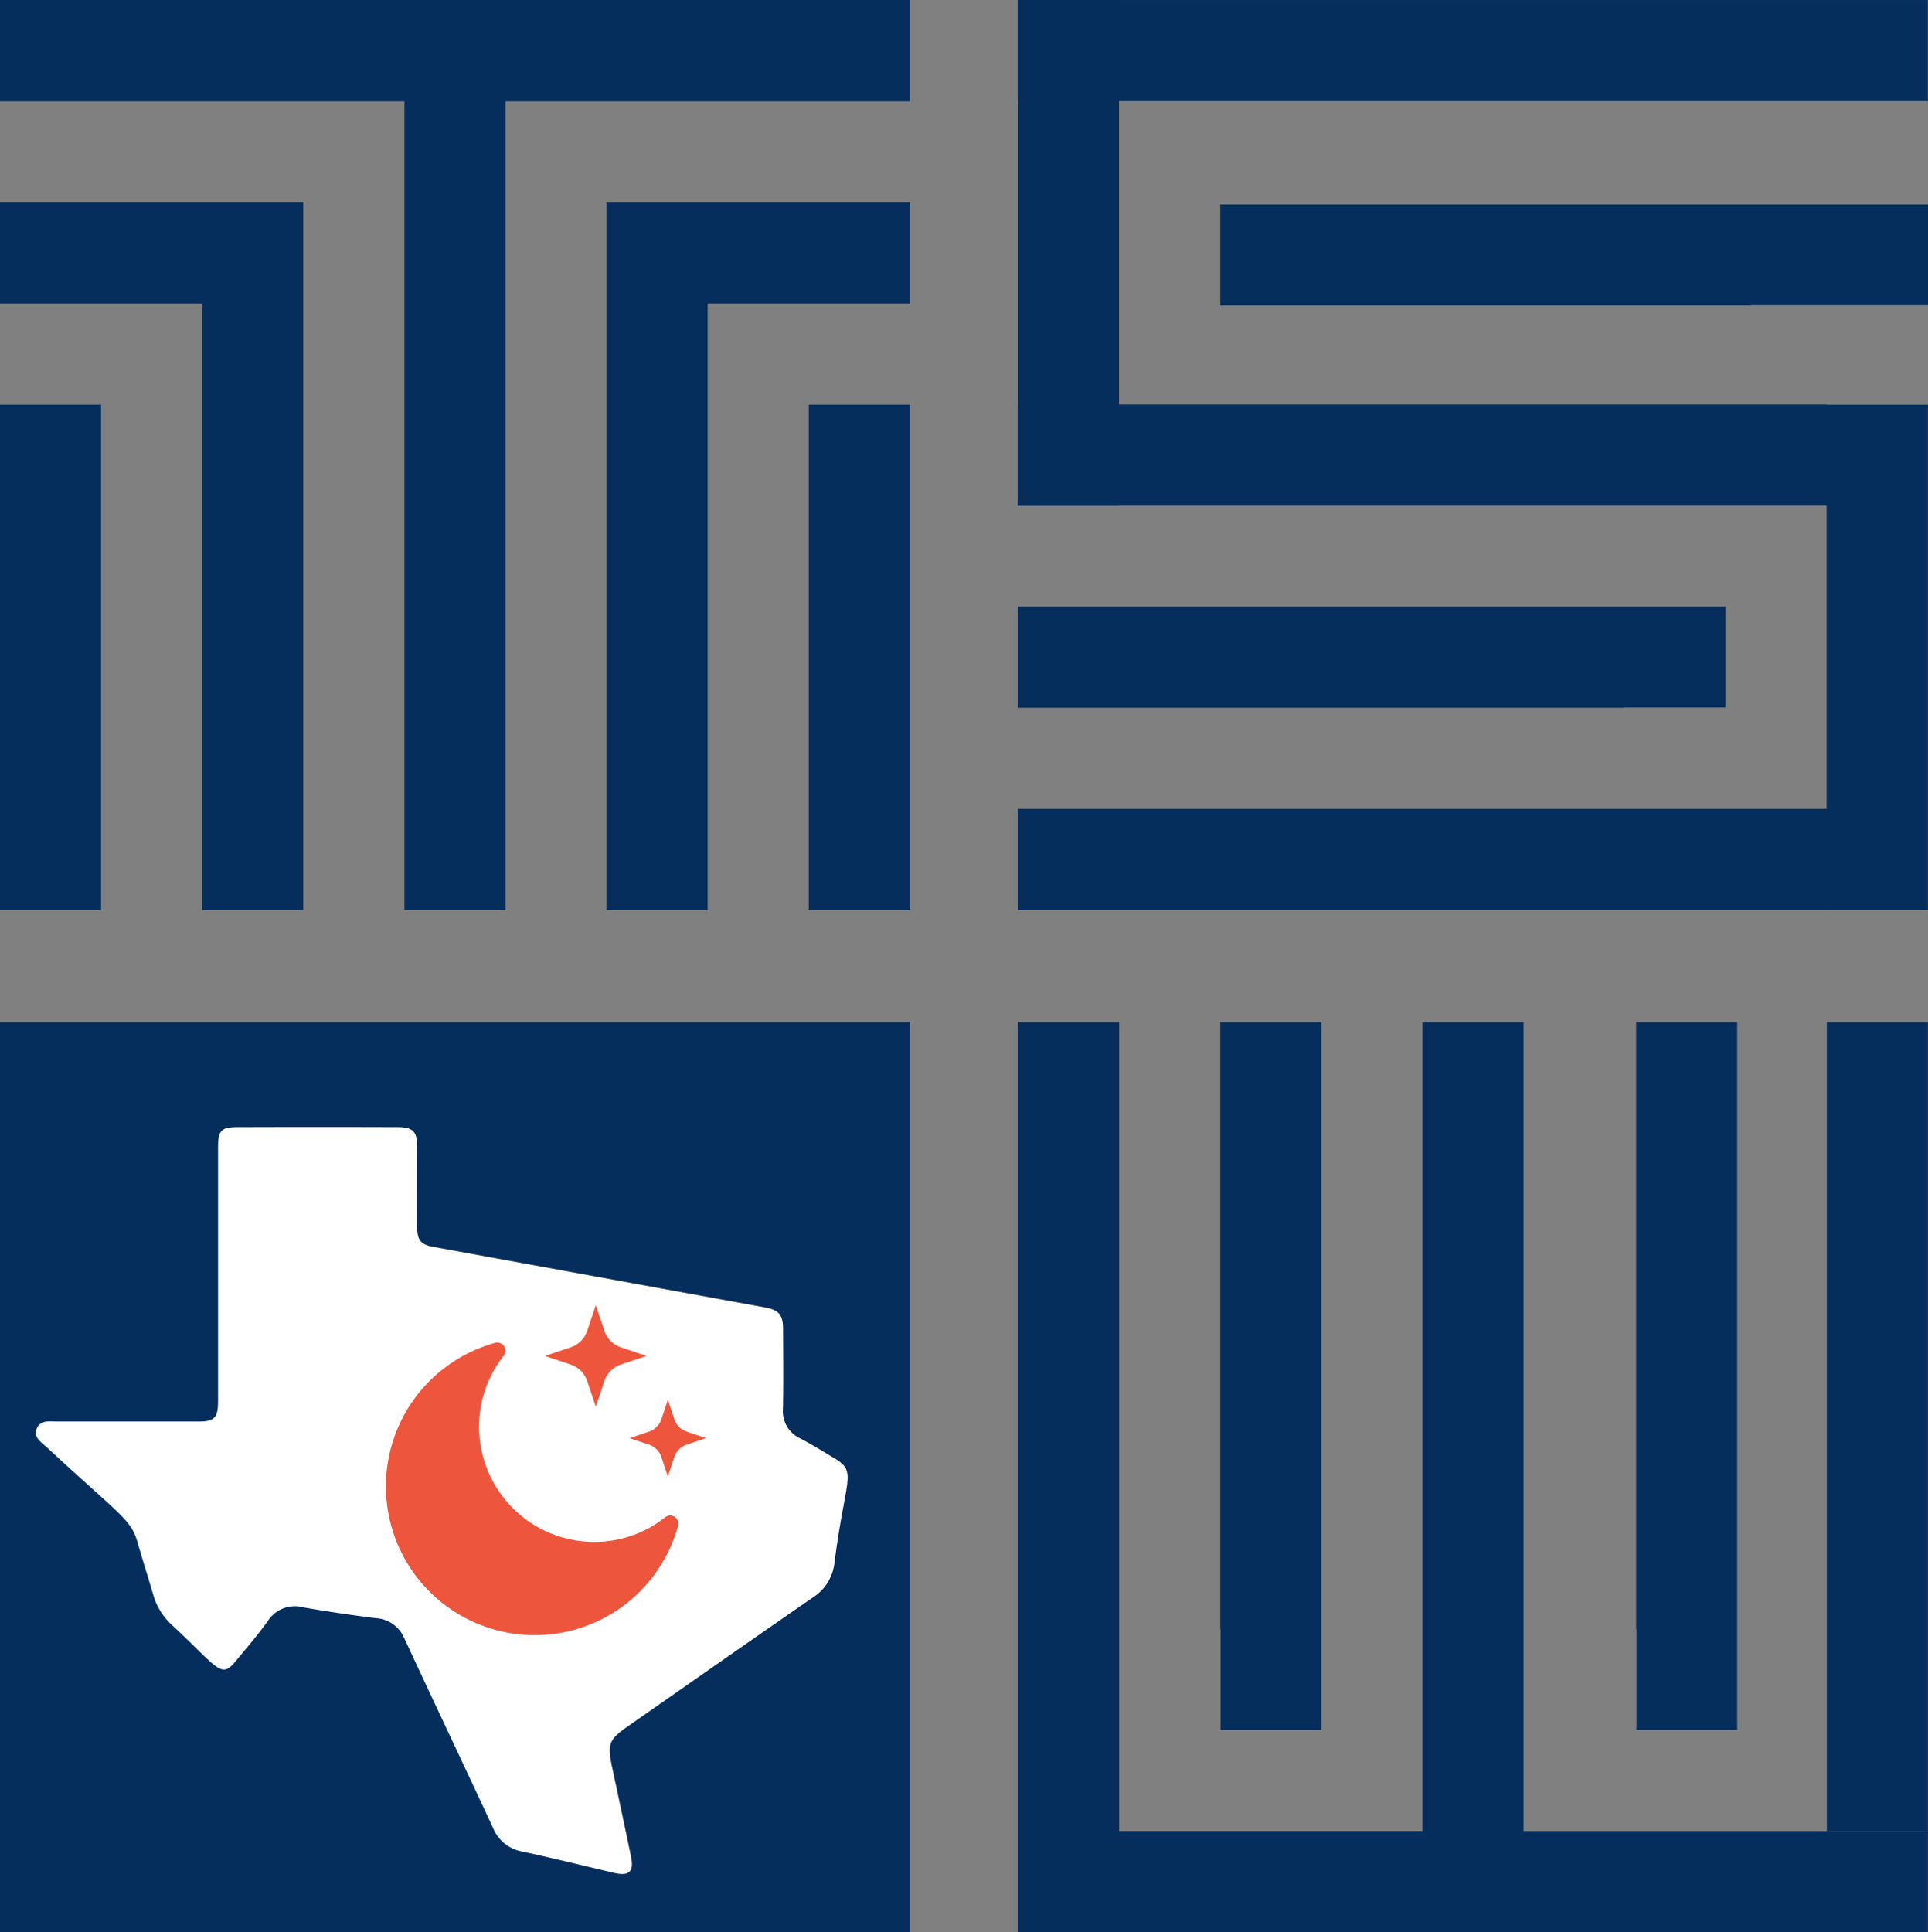
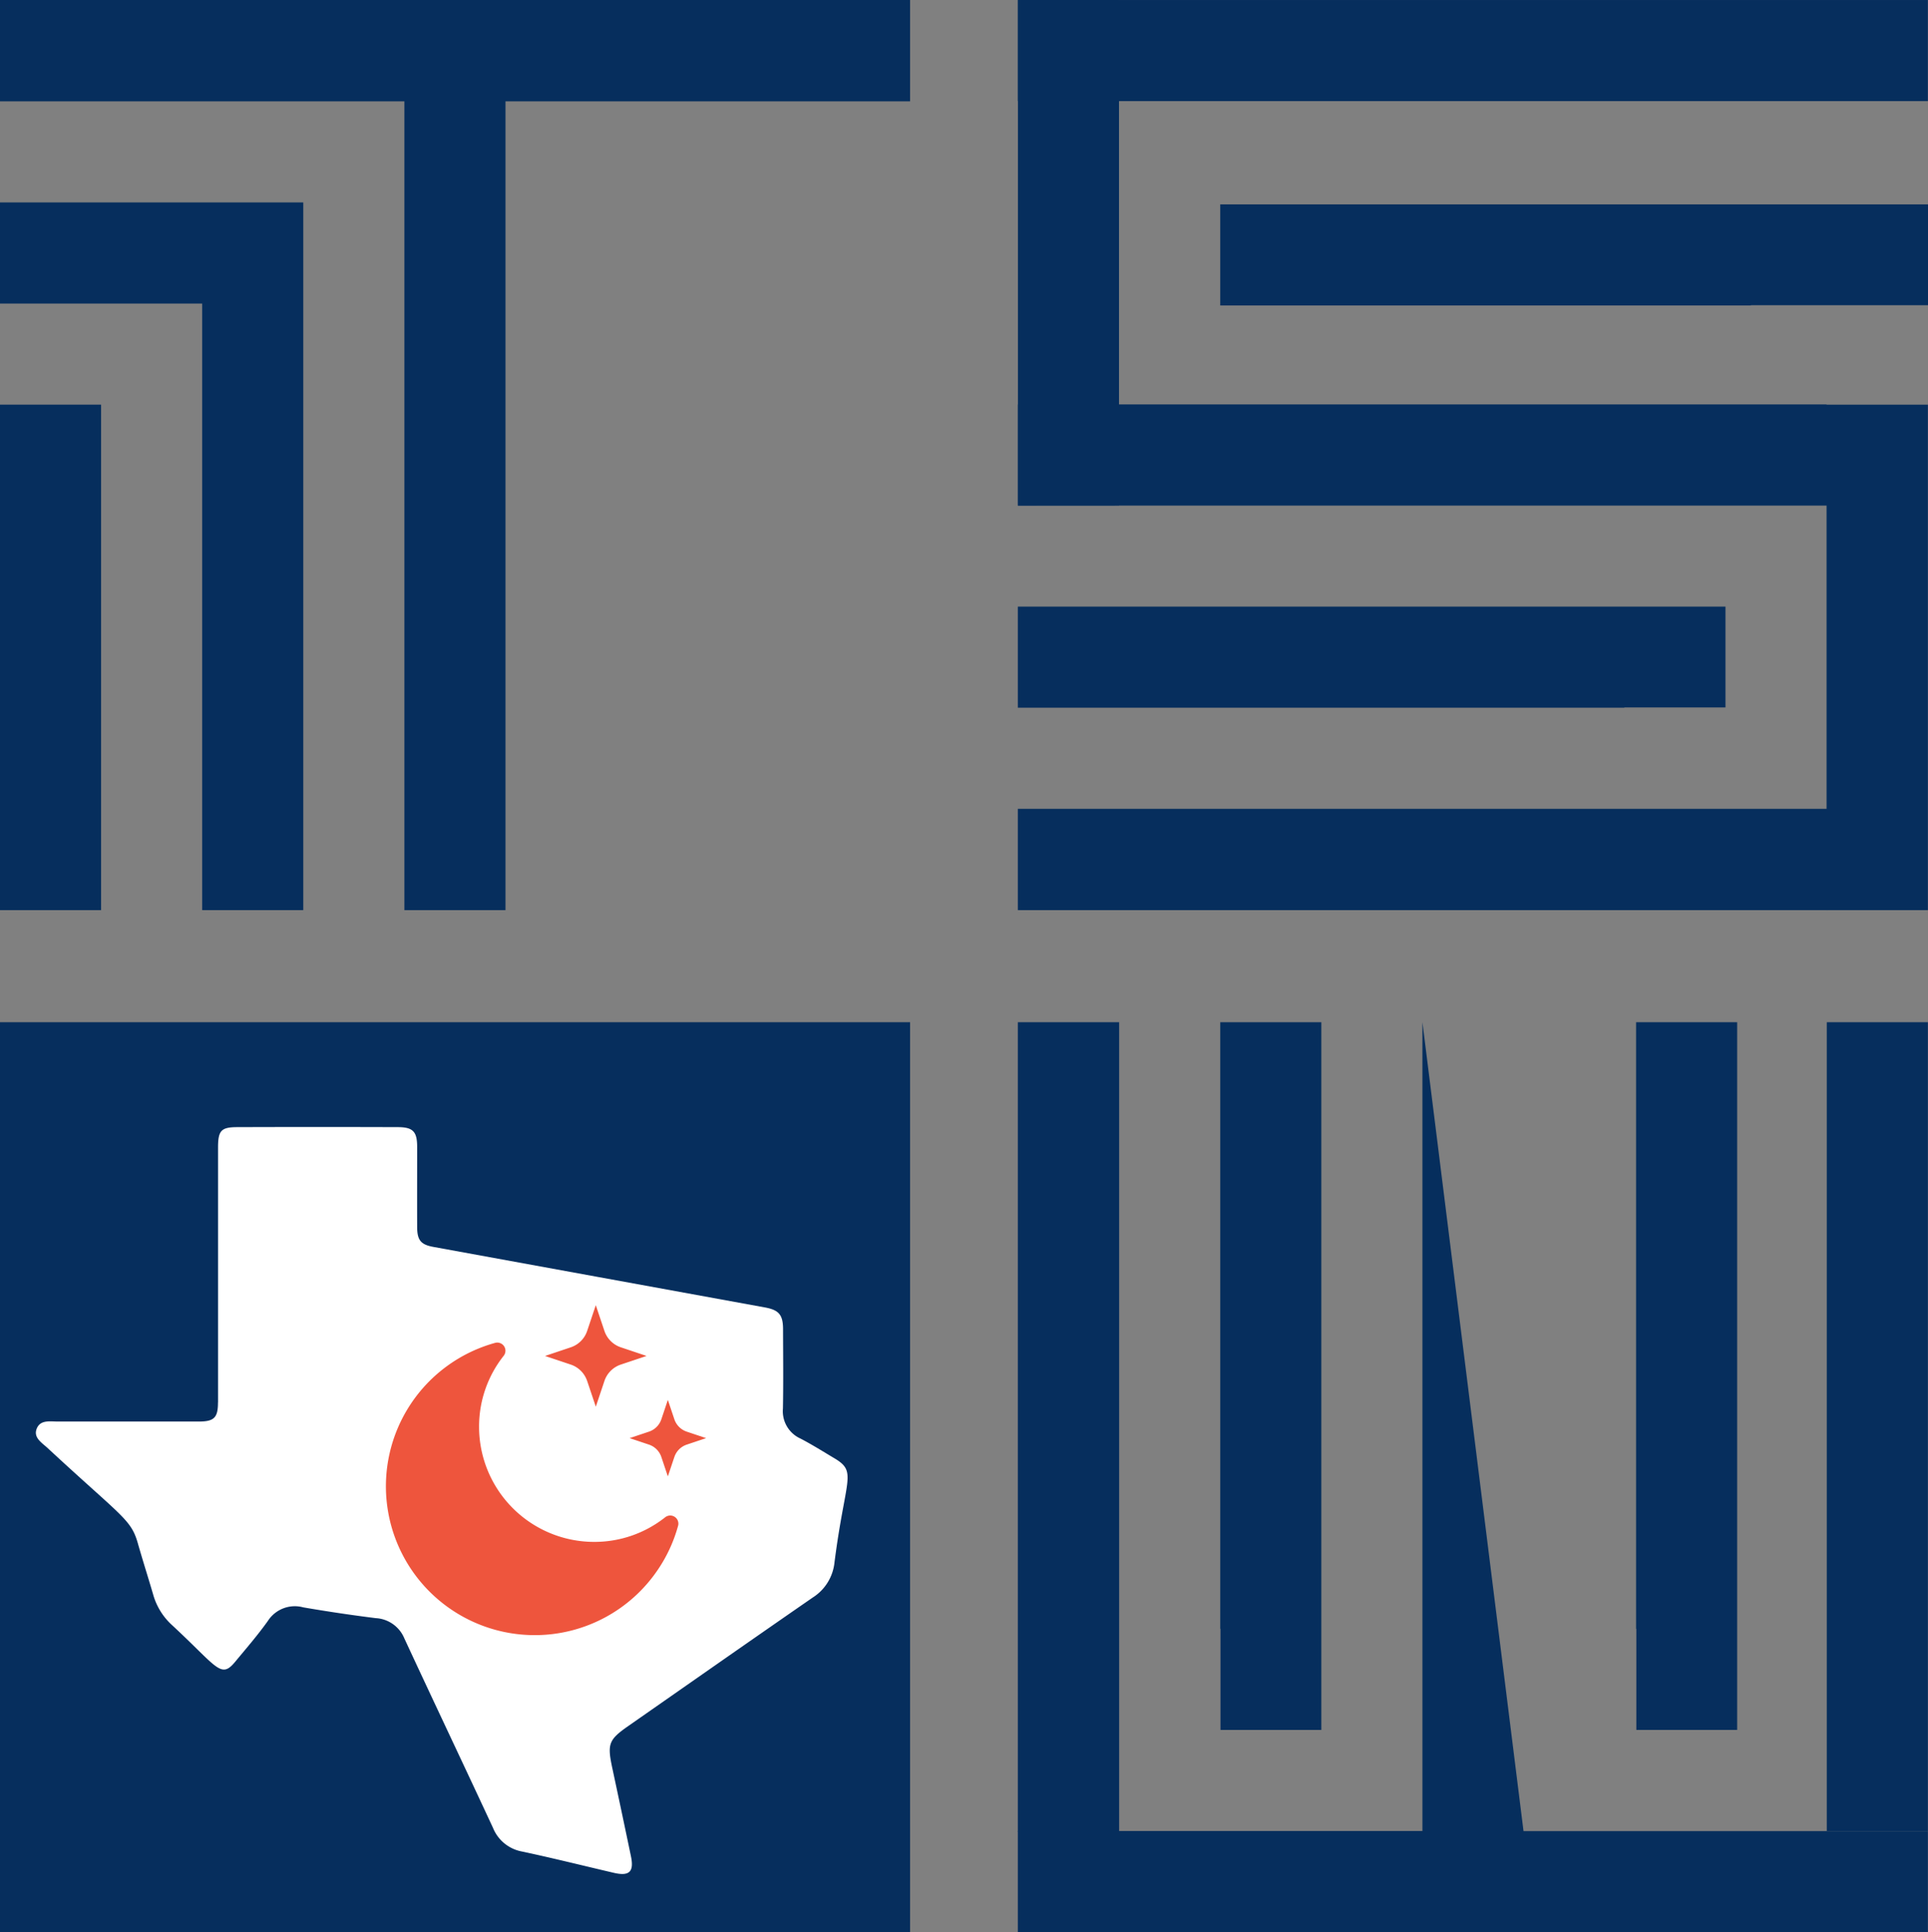
<svg xmlns="http://www.w3.org/2000/svg" width="143.31" height="143.624" viewBox="0 0 143.31 143.624">
  <rect x="0" y="0" width="143.31" height="143.624" fill="#808080" stroke="none" />
  <g id="Group_619" data-name="Group 619" transform="translate(-61.006 -8188.157)">
    <g id="Group_491" data-name="Group 491" transform="translate(61.006 8188.157)">
      <path id="Path_2485" data-name="Path 2485" d="M0,1.31V8.841H30.059V68.957h7.514V8.841H67.647V1.31Z" transform="translate(0 -1.31)" fill="#062e5d" />
      <path id="Path_2486" data-name="Path 2486" d="M0,16.012v7.515H15.029V68.613h7.514v-52.6Z" transform="translate(0 -0.966)" fill="#062e5d" />
      <rect id="Rectangle_228" data-name="Rectangle 228" width="7.514" height="37.572" transform="translate(0 30.075)" fill="#062e5d" />
-       <path id="Path_2487" data-name="Path 2487" d="M44.055,68.613v-52.6h22.56v7.515H51.569V68.613Z" transform="translate(1.031 -0.966)" fill="#062e5d" />
-       <rect id="Rectangle_229" data-name="Rectangle 229" width="7.531" height="37.572" transform="translate(60.115 30.075)" fill="#062e5d" />
-       <path id="Path_2488" data-name="Path 2488" d="M104,75.548v60.116H73.925V143.2h67.646v-7.531H111.514V75.548Z" transform="translate(1.731 0.428)" fill="#062e5d" />
+       <path id="Path_2488" data-name="Path 2488" d="M104,75.548v60.116H73.925V143.2h67.646v-7.531H111.514Z" transform="translate(1.731 0.428)" fill="#062e5d" />
      <rect id="Rectangle_230" data-name="Rectangle 230" width="7.515" height="60.115" transform="translate(135.787 75.977)" fill="#062e5d" />
      <path id="Path_2489" data-name="Path 2489" d="M96.141,75.549v52.6H88.646v-7.515h-.019V75.549Z" transform="translate(2.075 0.428)" fill="#062e5d" />
      <path id="Path_2490" data-name="Path 2490" d="M126.343,75.549v52.6h-7.494v-7.515h-.019V75.549Z" transform="translate(2.782 0.428)" fill="#062e5d" />
      <rect id="Rectangle_231" data-name="Rectangle 231" width="7.531" height="60.174" transform="translate(75.656 75.977)" fill="#062e5d" />
      <path id="Path_2491" data-name="Path 2491" d="M73.925,30.681H134.04V30.7h7.531V68.27H134.04V38.2H73.925Z" transform="translate(1.731 -0.623)" fill="#062e5d" />
      <rect id="Rectangle_232" data-name="Rectangle 232" width="67.646" height="7.515" transform="translate(75.655 0.001)" fill="#062e5d" />
      <path id="Path_2492" data-name="Path 2492" d="M73.925,45.366h52.6V52.86h-7.515v.019H73.925Z" transform="translate(1.731 -0.279)" fill="#062e5d" />
      <path id="Path_2493" data-name="Path 2493" d="M88.626,16.154h52.609v7.494H128.073v.019H88.626Z" transform="translate(2.075 -0.963)" fill="#062e5d" />
      <path id="Path_2494" data-name="Path 2494" d="M73.933,38.883V1.31h7.494V6.678h.019v32.2Z" transform="translate(1.731 -1.31)" fill="#062e5d" />
      <rect id="Rectangle_233" data-name="Rectangle 233" width="60.174" height="7.531" transform="translate(75.656 60.116)" fill="#062e5d" />
      <rect id="Rectangle_234" data-name="Rectangle 234" width="67.647" height="67.647" transform="translate(0 75.976)" fill="#062e5d" />
    </g>
    <path id="Path_2827" data-name="Path 2827" d="M16.142,103.628c0,1.139-.288,1.421-1.434,1.422-3.49,0-6.98,0-10.471,0-.566,0-1.267-.139-1.548.48-.32.7.354,1.087.78,1.482,5.547,5.143,6.2,5.286,6.712,7.074.361,1.273.767,2.534,1.138,3.805a4.837,4.837,0,0,0,1.372,2.256c3.434,3.178,3.654,4.06,4.733,2.754.827-1,1.68-1.983,2.432-3.04a2.381,2.381,0,0,1,2.627-1q2.679.462,5.379.8a2.442,2.442,0,0,1,2.129,1.5c2.18,4.7,4.408,9.385,6.592,14.087a2.889,2.889,0,0,0,2.168,1.762c2.279.485,4.541,1.052,6.811,1.581,1.157.27,1.517-.073,1.276-1.231q-.688-3.3-1.393-6.588c-.377-1.774-.258-2.08,1.218-3.108,4.564-3.183,9.121-6.377,13.7-9.542a3.515,3.515,0,0,0,1.606-2.615c.8-6.259,1.707-6.7.008-7.717-.841-.5-1.673-1.026-2.542-1.477a2.229,2.229,0,0,1-1.3-2.229c.037-1.961.014-3.923.009-5.884,0-1.09-.309-1.443-1.359-1.634Q44.464,94.318,32.153,92.07c-.93-.17-1.2-.493-1.207-1.464-.006-1.99,0-3.98,0-5.971,0-1.134-.306-1.463-1.427-1.467q-5.97-.02-11.941,0c-1.206,0-1.43.263-1.431,1.511,0,6.757,0,14.969,0,18.95" transform="translate(61.067 8188.764)" fill="#fff" />
    <path id="Path_2828" data-name="Path 2828" d="M49.746,112.5a10.972,10.972,0,0,1-1.493,3.245,11.038,11.038,0,0,1-9.171,4.878A11.061,11.061,0,0,1,36.146,98.9a.607.607,0,0,1,.638.96,8.458,8.458,0,0,0-1.83,5.285,8.558,8.558,0,0,0,8.548,8.548,8.46,8.46,0,0,0,5.285-1.829.606.606,0,0,1,.96.637m-6.758-10.769.642,1.912.641-1.912a1.934,1.934,0,0,1,1.219-1.219l1.912-.641-1.912-.642a1.932,1.932,0,0,1-1.219-1.218L43.63,96.1l-.642,1.913a1.932,1.932,0,0,1-1.219,1.218l-1.912.642,1.912.641a1.934,1.934,0,0,1,1.219,1.219m7.4,3.765a1.458,1.458,0,0,1-.918-.918l-.484-1.441-.483,1.441a1.458,1.458,0,0,1-.918.918l-1.441.483,1.441.483a1.459,1.459,0,0,1,.918.919l.483,1.441.484-1.441a1.459,1.459,0,0,1,.918-.919l1.441-.483Z" transform="translate(61.662 8189.066)" fill="#ee553d" />
  </g>
</svg>